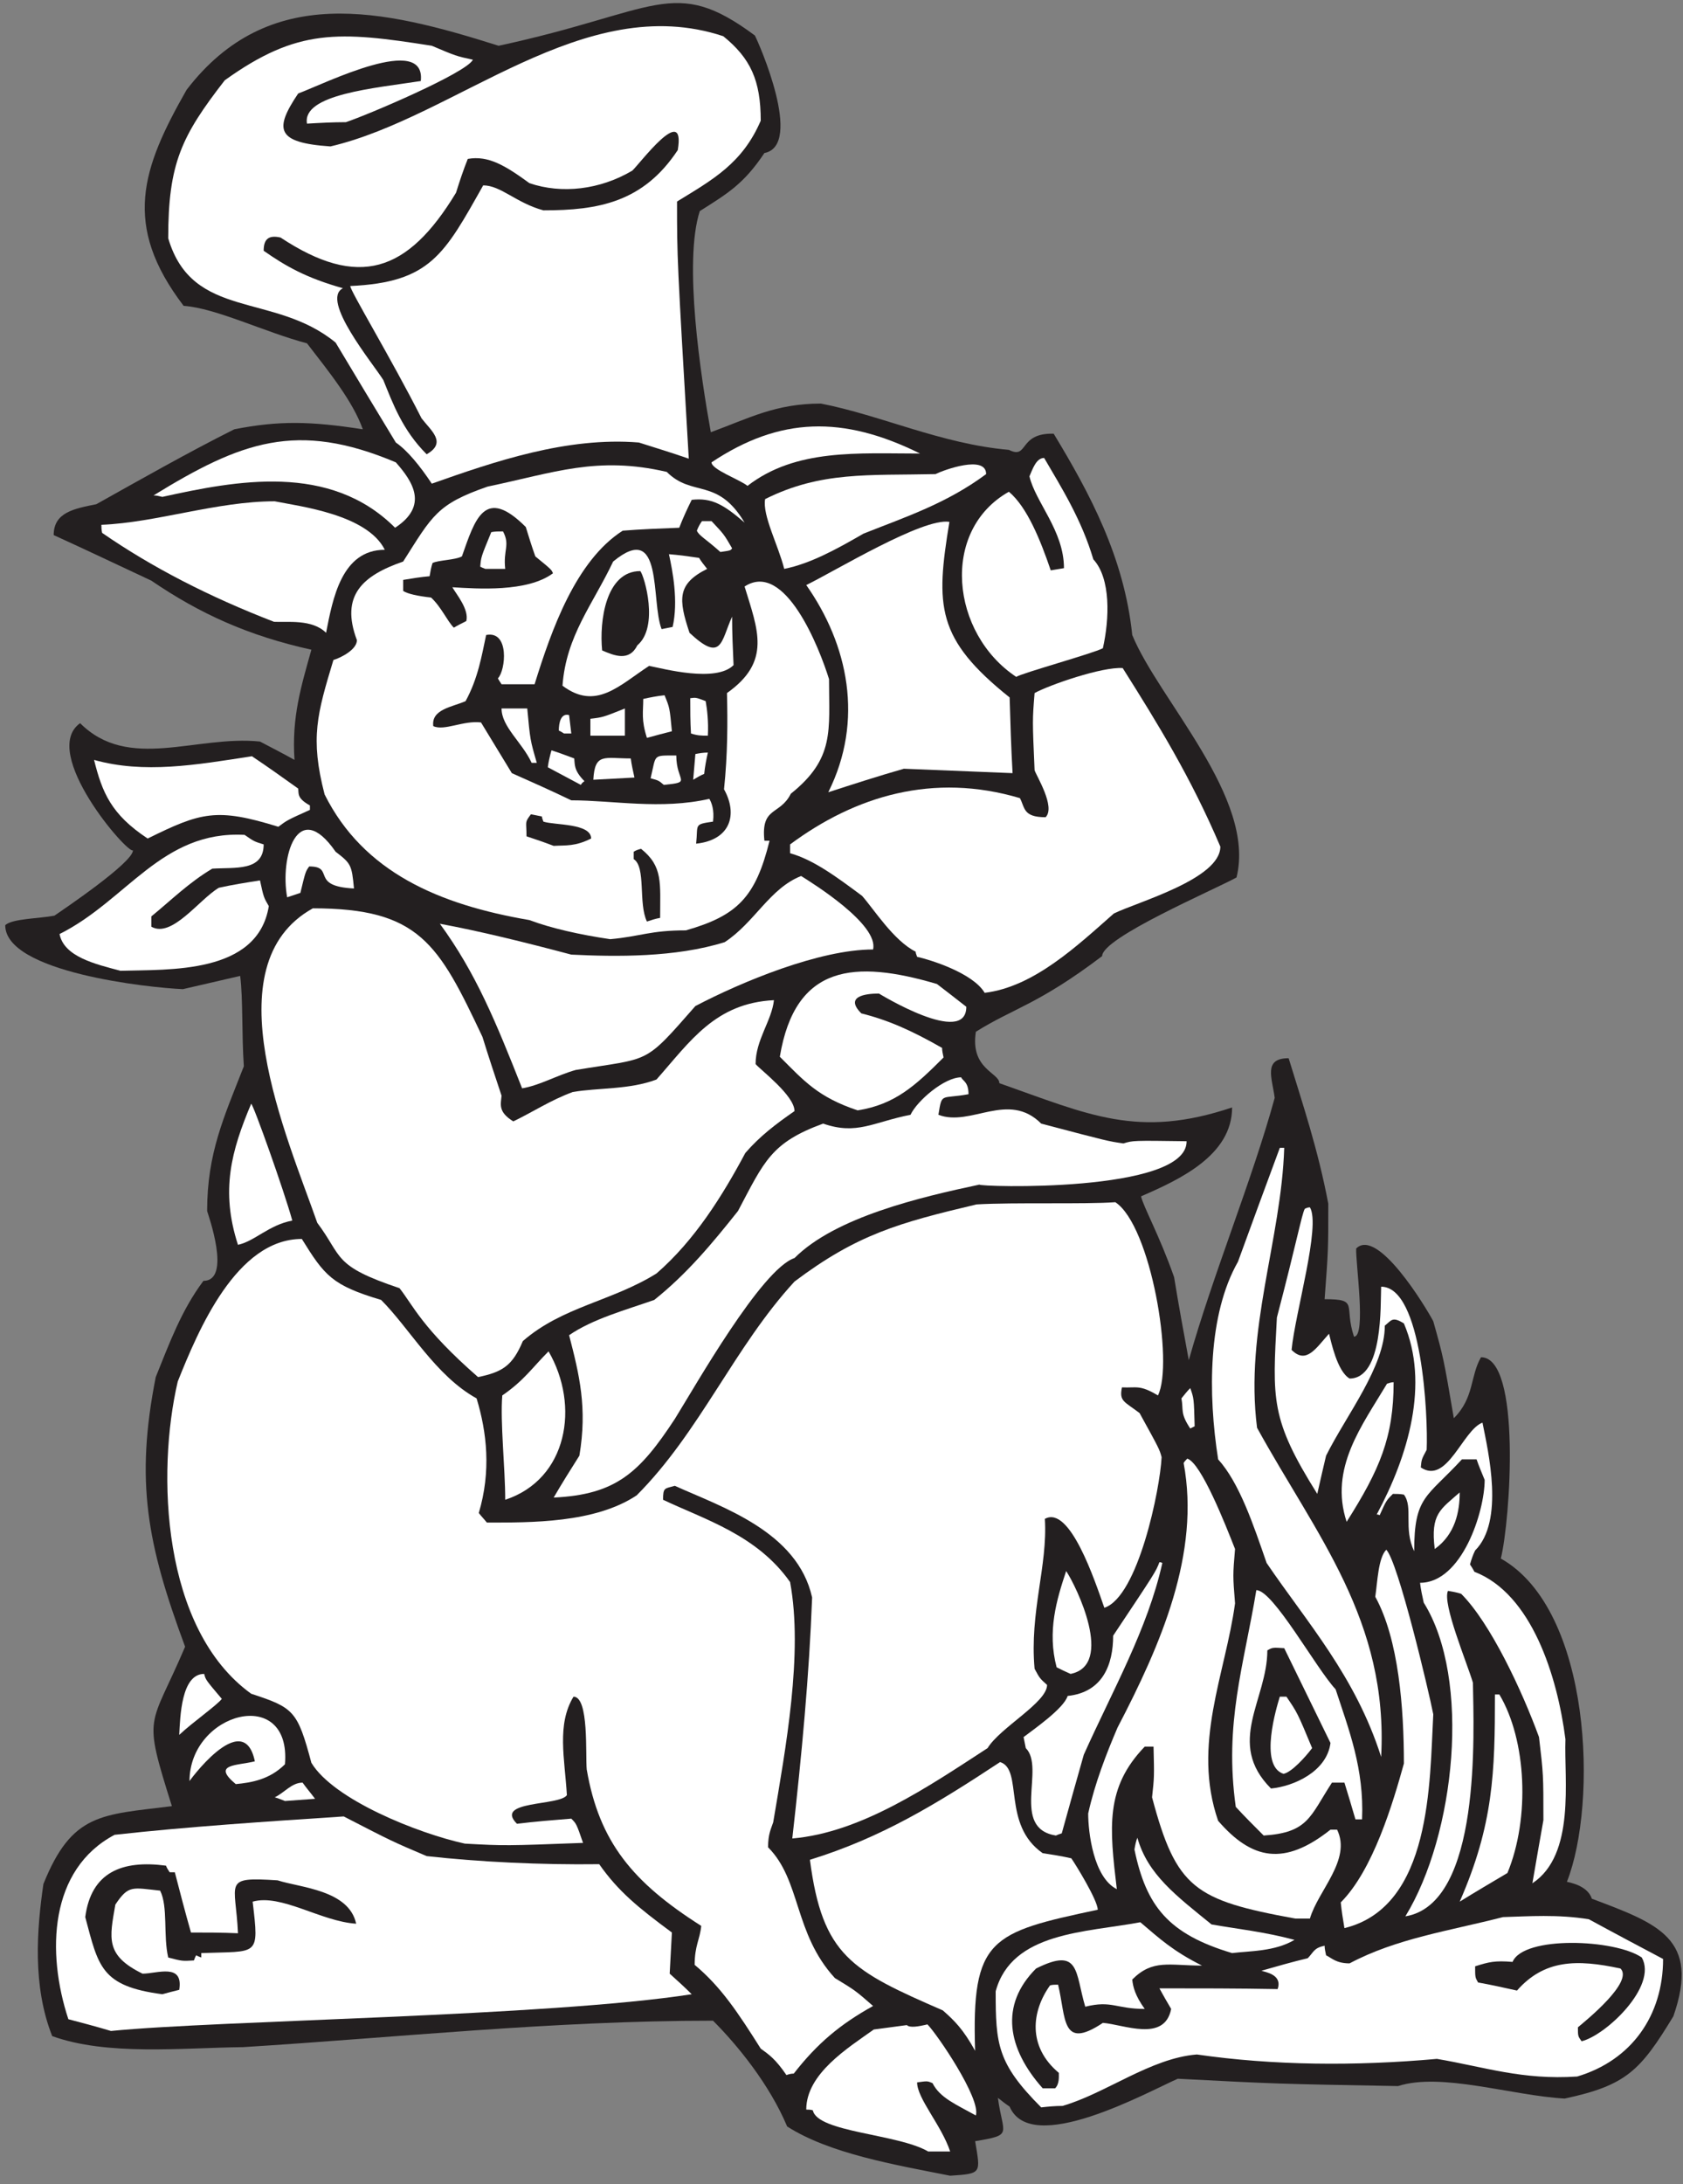
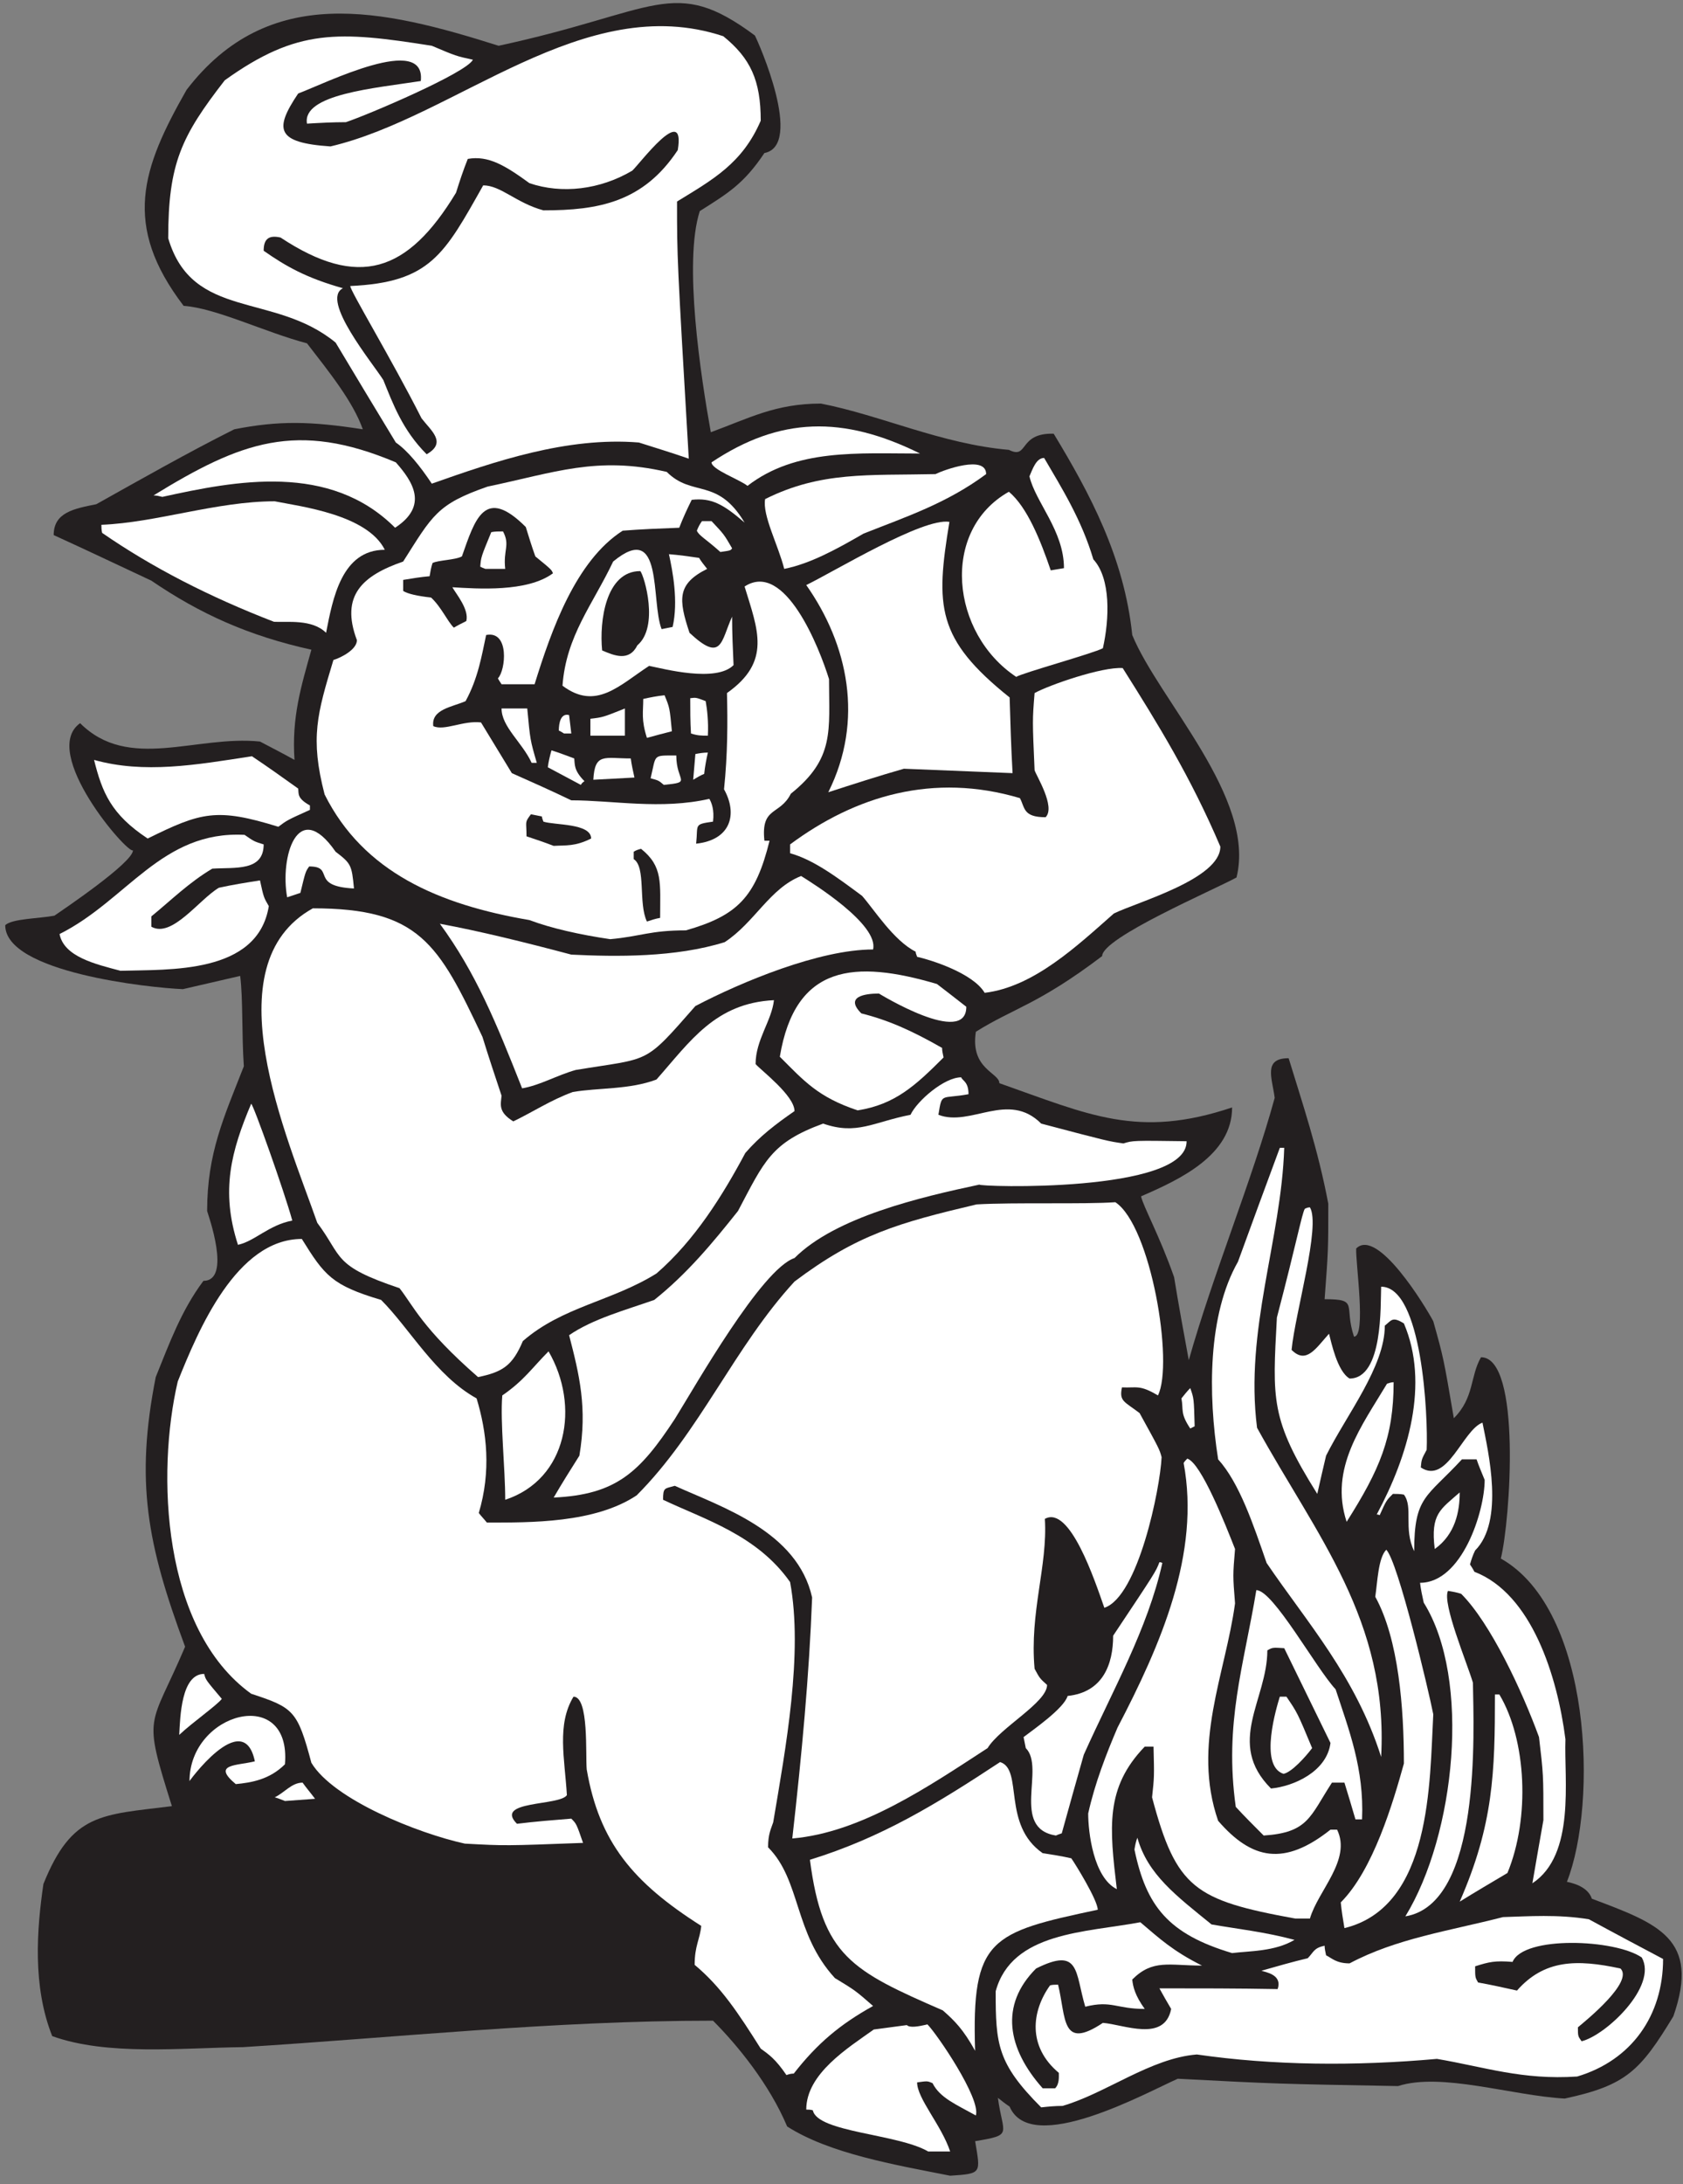
<svg xmlns="http://www.w3.org/2000/svg" viewBox="0 0 220 285.333" height="285.333" width="220" xml:space="preserve" id="svg2" version="1.1">
  <rect x="0" y="0" width="220" height="285.333" fill="#808080" stroke="none" />
  <defs id="defs6" />
  <g transform="matrix(1.333,0,0,-1.333,0,285.333)" id="g10">
    <g transform="scale(0.1)" id="g12">
      <path id="path14" style="fill:#231f20;fill-opacity:1;fill-rule:nonzero;stroke:none" d="M 931.758,8.398 C 877.043,19.199 813.684,30 771.918,56.641 754.641,97.676 723.684,135.84 699.199,160.32 c -157.679,0 -310.316,-16.558 -460.801,-25.918 -60.476,-0.718 -133.199,-8.64 -187.199,10.793 -19.441,48.965 -15.121,104.407 -8.641,149.043 28.082,69.844 56.879,67.688 126,76.321 -29.106,92.539 -21.746,74.668 12.961,156.238 -37.438,100.801 -48.961,162.004 -28.801,264.238 13.683,33.848 25.203,65.528 46.801,94.324 28.078,0 4.32,65.52 3.601,68.403 0,56.878 16.559,92.158 36,141.838 -2.164,30.96 -0.723,66.24 -3.601,88.56 -18.719,-4.32 -37.438,-8.64 -56.161,-12.96 -32.929,1.33 -174.238,16.43 -174.238,62.64 6.481,6.48 33.121,6.48 48.238,9.36 7.203,5.04 77.039,51.84 77.039,64.08 -4.8,-4.41 -91.953,96.03 -51.839,124.56 47.519,-47.52 113.761,-11.52 176.402,-18 10.801,-5.76 22.32,-11.52 33.84,-18 -2.883,41.76 6.476,72 16.558,108 -61.921,13.68 -109.441,35.28 -156.961,67.68 -32.398,15.12 -64.078,30.24 -95.757,44.64 0,22.32 20.156,25.92 41.758,30.24 42.481,23.76 90.723,51.12 135.364,73.44 43.922,8.64 74.879,7.92 126,0 -9.649,27.36 -33.211,56.38 -54.723,84.24 -41.039,10.8 -89.281,34.56 -120.961,36.72 -60.476,79.2 -41.039,134.64 2.883,211.68 80.637,105.12 192.238,79.2 306,43.2 155.844,33.53 171.25,69.45 251.277,10.08 3.524,-6.52 48.168,-107.62 9.364,-115.2 -20.164,-30.24 -36.004,-39.6 -63.364,-56.88 -16.16,-49.84 0.93,-161.86 10.805,-216.72 37.437,13.68 63.355,28.08 107.996,28.08 59.043,-11.52 118.086,-39.6 184.316,-45.36 19.535,-9.77 8.875,16.78 43.925,15.84 35.28,-58.32 69.12,-120.96 77.04,-197.28 25.92,-63.36 121.68,-159.84 102.24,-237.6 -22.31,-12.24 -131.76,-59.03 -131.76,-77.04 -62.6,-47.47 -87.011,-51.01 -123.835,-74.16 -5.781,-36.62 23.035,-40.06 23.035,-50.4 87.86,-30.91 135.94,-54.73 228.24,-23.76 0,-46.8 -51.12,-70.561 -89.28,-87.116 2.17,-10.09 18,-38.164 32.4,-79.207 4.32,-26.633 9.36,-53.996 14.4,-81.359 23.76,84.238 61.92,175.683 84.24,257.042 -2.41,19.29 -11.66,38.88 13.68,38.88 13.68,-44.64 28.8,-89.28 38.88,-142.563 0,-45.359 0,-45.359 -3.6,-93.594 34.19,0 18.6,-6.125 28.81,-36.718 12.23,0 1.43,72.714 2.15,86.398 20.94,20.937 68.27,-57.441 75.6,-71.281 10.08,-36.004 10.08,-36.004 20.16,-95.039 20.16,20.156 15.84,41.035 26.64,59.757 39.94,0 28.66,-160.429 19.44,-197.277 89.39,-50.281 95.1,-240.051 64.8,-316.808 2.88,-0.711 20.16,-3.59 24.48,-16.551 64.8,-24.485 106.56,-38.887 79.92,-115.203 -32.4,-53.286 -46.08,-67.676 -106.56,-80.637 -51.84,2.871 -120.96,25.918 -163.44,12.234 -119.52,2.16 -119.52,2.16 -216,7.2 -30.96,-13.68 -144,-76.317 -164.882,-27.352 -4.316,2.871 -7.922,5.75 -11.515,8.633 4.843,-36.406 15.648,-36.156 -22.325,-42.484 5.293,-31.754 6.821,-31.746 -24.48,-33.836 v 0" />
      <path id="path16" style="fill:#ffffff;fill-opacity:1;fill-rule:nonzero;stroke:none" d="m 910.156,32.156 c -29.511,17.285 -108.715,18.723 -113.035,40.324 -2.16,0.723 -4.324,0.723 -6.48,0.723 0,35.274 41.039,60.481 66.234,78.477 10.801,1.433 21.602,2.883 32.402,4.316 2.879,-2.883 11.524,-1.433 20.164,0.723 9.36,-9.356 52.563,-72.715 47.524,-89.278 -19.445,10.801 -35.285,17.277 -42.485,31.68 -5.039,2.156 -5.039,2.156 -15.125,0.723 0,-15.84 23.77,-41.77 32.403,-67.688 -7.195,0 -14.395,0 -21.602,0 v 0" />
      <path id="path18" style="fill:#ffffff;fill-opacity:1;fill-rule:nonzero;stroke:none" d="m 1021.04,75.359 c -43.196,43.196 -44.645,61.914 -44.645,113.762 15.839,58.32 88.565,57.598 141.845,67.676 18.72,-15.84 31.68,-28.074 60.48,-42.481 -32.4,0 -48.24,6.485 -68.4,-13.671 0.72,-7.207 2.88,-15.84 12.24,-28.809 -28.08,0 -32.4,8.644 -58.32,2.168 -10.08,33.84 -5.04,59.035 -48.24,37.434 -36,-36 -28.078,-78.477 6.48,-117.356 3.61,0 7.92,0 12.24,0 4.32,4.316 3.6,11.516 3.6,15.117 -30.96,25.918 -26.64,60.481 -8.64,85.684 2.16,0.715 5.04,0.715 7.92,0.715 7.92,-32.395 2.88,-64.797 43.92,-37.434 20.16,-1.445 60.48,-19.441 66.96,13.672 -4.32,7.207 -7.92,13.684 -11.52,20.168 38.16,0 77.04,0 115.92,-0.727 5.04,14.407 -12.24,16.567 -15.84,18 15.12,4.328 30.23,8.645 45.36,12.246 5.76,5.75 5.76,10.079 16.56,12.239 0,-2.883 0.72,-5.762 1.44,-9.36 5.76,-2.879 10.08,-7.918 23.04,-7.918 46.08,24.473 97.2,31.68 150.48,45.352 24.48,0.723 54,2.883 84.24,-2.156 23.77,-12.961 48.23,-25.918 72.72,-38.879 0,-55.442 -30.96,-99.363 -84.24,-115.203 -54,-3.594 -90.72,9.363 -137.52,17.285 -80.64,-7.199 -160.56,-6.488 -235.44,4.312 -45.36,-3.59 -89.28,-38.152 -131.75,-50.398 -7.21,0 -14.41,-0.711 -20.89,-1.438 v 0" />
      <path id="path20" style="fill:#ffffff;fill-opacity:1;fill-rule:nonzero;stroke:none" d="m 771.199,107.043 c -10.801,15.84 -17.277,20.152 -25.199,25.918 -22.316,35.281 -38.879,60.477 -64.801,82.078 0,18.723 5.039,24.481 6.481,38.164 -66.961,42.481 -100.082,82.078 -112.321,153.36 -1.312,14.433 2.348,71.281 -12.961,71.281 -16.558,-27.364 -8.636,-60.481 -6.48,-96.489 -7.195,-10.796 -71.996,-5.039 -48.961,-28.074 17.281,2.157 35.285,3.594 53.281,5.039 5.039,-5.039 5.039,-5.039 11.52,-23.757 -76.32,-2.883 -76.32,-2.883 -115.918,-0.723 -46.078,10.078 -128.883,43.203 -150.481,79.199 -13.679,51.121 -17.277,54.004 -59.043,67.684 -87.836,63.359 -92.878,216.718 -71.996,305.996 20.157,50.402 57.598,139.676 121.68,139.676 22.32,-35.997 29.52,-45.36 77.762,-59.754 28.078,-28.086 53.281,-74.161 93.597,-96.485 10.082,-33.113 14.399,-71.277 2.161,-112.312 2.16,-2.883 5.043,-5.762 7.921,-9.367 42.481,0 105.84,-0.711 146.879,26.64 61.918,61.926 95.758,145.442 154.801,209.524 61.199,46.082 102.234,57.593 178.555,75.605 36.726,2.156 105.844,0 136.084,2.156 34.89,-23.027 57.5,-157.89 41.76,-189.363 -18,10.801 -20.88,7.207 -35.27,7.918 -2.89,-13.684 2.15,-13.684 17.27,-25.195 19.44,-35.282 19.44,-35.282 21.6,-43.203 -1.44,-30.957 -23.03,-136.797 -56.16,-147.598 -9.35,26.641 -33.84,100.801 -58.32,87.121 2.88,-46.086 -15.12,-91.437 -10.08,-146.887 5.04,-9.355 5.04,-9.355 12.24,-15.84 0,-17.273 -46.077,-41.757 -58.323,-61.914 -57.598,-37.441 -123.836,-82.8 -191.52,-88.562 9.359,82.801 16.563,159.844 19.445,236.16 -14.398,64.805 -88.558,88.566 -134.644,109.441 -10.078,-2.878 -11.52,-1.441 -11.52,-13.679 41.039,-19.446 92.16,-34.563 124.563,-80.645 12.957,-69.836 -4.321,-162.715 -16.559,-235.437 -2.164,-6.477 -5.043,-11.516 -5.043,-24.473 32.403,-32.402 25.199,-84.25 65.524,-128.164 20.156,-12.238 20.156,-12.238 37.441,-27.363 -32.402,-18 -54.723,-36.719 -77.766,-66.242 -2.878,0 -5.039,-0.711 -7.199,-1.434 v 0" />
      <path id="path22" style="fill:#ffffff;fill-opacity:1;fill-rule:nonzero;stroke:none" d="M 956.238,130.801 C 944.719,151.68 936.086,160.32 924.563,170.398 835.281,209.277 806.48,223.684 794.238,318 c 69.844,21.602 123.125,54.004 186.485,95.762 23.037,-7.199 1.433,-61.203 41.757,-89.282 9.36,-1.441 18.72,-2.878 28.08,-5.039 3.6,-5.039 25.92,-41.043 25.92,-50.398 C 971.355,246.719 952.637,240.957 956.238,130.801 v 0" />
      <path id="path24" style="fill:#231f20;fill-opacity:1;fill-rule:nonzero;stroke:none" d="m 1550.96,140.156 c -3.6,5.039 -3.6,5.039 -3.6,13.684 8.64,7.195 54.72,44.637 41.76,57.598 -43.2,9.363 -74.88,8.64 -101.52,-21.594 -12.96,2.871 -25.92,5.754 -38.16,7.922 -2.88,5.039 -2.88,5.039 -2.88,15.839 13.69,4.317 19.44,5.75 36.72,4.317 10.8,25.918 100.8,22.324 126.72,4.312 15.84,-28.074 -35.28,-76.316 -59.04,-82.078 v 0" />
-       <path id="path26" style="fill:#ffffff;fill-opacity:1;fill-rule:nonzero;stroke:none" d="m 108.801,150.246 c -14.403,4.317 -28.082,7.918 -41.758,11.512 -21.605,65.515 -18.723,146.887 45.359,180.722 71.282,7.918 148.317,12.958 224.641,18 47.52,-24.484 47.52,-24.484 81.355,-38.878 51.84,-5.762 111.602,-8.641 169.2,-7.918 18.718,-26.641 38.164,-42.485 71.285,-66.965 -0.723,-12.957 -1.442,-26.641 -2.164,-40.324 7.203,-6.473 14.398,-12.957 21.601,-20.157 C 536.449,164.297 215.172,160.781 108.801,150.246 v 0" />
      <path id="path28" style="fill:#231f20;fill-opacity:1;fill-rule:nonzero;stroke:none" d="m 159.199,186.238 c -60.476,7.922 -62.64,27.367 -75.601,75.598 5.762,43.926 36.004,56.164 79.199,50.398 0.723,-2.156 2.164,-4.312 3.605,-6.472 1.442,0 2.875,0 5.039,0 5.039,-19.446 10.079,-38.887 15.84,-59.043 15.121,0 30.239,0 46.078,-0.723 -2.16,50.399 -15.839,55.442 38.883,51.848 22.321,-7.199 69.84,-9.367 77.035,-42.485 -34.554,2.161 -73.437,29.524 -101.519,21.606 6.48,-54.731 5.762,-48.242 -50.399,-50.402 0,-1.446 0,-2.879 0,-4.329 -2.16,0.727 -3.597,1.45 -5.039,2.168 -0.718,-1.441 -1.441,-2.879 -2.16,-5.047 -11.523,-0.71 -11.523,-0.71 -25.199,2.879 -5.039,21.606 0,49.692 -7.918,65.532 -27.363,2.879 -30.965,5.75 -43.922,-13.684 -5.762,-33.125 -10.078,-49.68 26.641,-67.687 14.398,0 40.316,10.8 36,-15.836 -5.762,-1.438 -11.524,-2.883 -16.563,-4.321 v 0" />
      <path id="path30" style="fill:#ffffff;fill-opacity:1;fill-rule:nonzero;stroke:none" d="m 1208.24,226.563 c -62.64,18.718 -84.24,46.074 -95.76,101.511 0.72,4.328 1.44,7.922 2.88,11.528 10.08,-35.997 38.16,-56.887 72.71,-84.961 24.49,-4.321 51.85,-7.2 81.37,-15.121 -19.44,-11.52 -43.92,-10.797 -61.2,-12.957 v 0" />
      <path id="path32" style="fill:#ffffff;fill-opacity:1;fill-rule:nonzero;stroke:none" d="m 1318.4,251.035 c -1.44,8.645 -2.88,17.285 -3.6,25.203 31.68,31.684 51.12,97.2 61.92,136.086 0,53.992 -5.04,121.68 -28.08,163.438 2.16,14.394 2.88,38.156 10.8,46.074 11.52,-11.516 41.76,-138.953 46.08,-161.277 -3.59,-66.243 -1.44,-188.633 -87.12,-209.524 v 0" />
      <path id="path34" style="fill:#ffffff;fill-opacity:1;fill-rule:nonzero;stroke:none" d="m 1270.16,260.398 c -98.64,18 -116.64,29.524 -140.4,118.801 2.17,20.156 2.17,20.156 1.44,49.68 -2.88,0 -5.76,0 -8.64,0 -38.88,-40.324 -34.56,-79.199 -27.36,-139.68 -23.04,11.524 -28.08,56.16 -28.08,74.16 6.49,29.524 18,59.043 28.8,84.239 42.48,81.359 81.35,170.644 64.8,259.199 0.72,1.445 2.16,2.883 3.6,4.328 13.68,-4.328 37.44,-64.809 46.81,-88.566 -2.17,-25.918 -2.17,-25.918 0,-53.282 -9.37,-69.121 -42.49,-138.242 -16.57,-213.113 33.12,-38.164 64.8,-44.641 110.16,-8.644 2.16,0 4.32,0 6.48,0 14.4,-29.52 -18.72,-59.754 -26.64,-87.122 -5.04,0 -10.08,0 -14.4,0 v 0" />
      <path id="path36" style="fill:#ffffff;fill-opacity:1;fill-rule:nonzero;stroke:none" d="m 1378.16,262.559 c 48.96,79.921 64.8,232.558 18,307.441 -1.44,6.484 -2.88,12.961 -3.6,19.441 41.05,0 63.36,69.836 63.36,100.805 -2.88,7.195 -5.76,13.672 -7.92,20.152 -5.04,0 -10.08,0 -14.39,0 -34.57,-37.437 -46.81,-35.996 -46.81,-90 -10.8,22.317 -0.71,43.207 -10.08,55.442 -3.59,0.723 -7.2,0.723 -10.8,0.723 -6.48,-6.485 -6.48,-6.485 -12.96,-20.879 -1.44,0.711 -2.16,0.711 -2.88,0.711 30.96,57.609 51.85,128.168 26.64,187.21 -11.52,7.196 -12.24,2.879 -18.72,-2.167 0,-40.313 -37.44,-87.122 -57.6,-127.434 -2.88,-12.246 -5.76,-24.484 -8.64,-37.441 -46.08,73.437 -43.92,92.16 -39.6,172.792 19.44,74.161 24.48,101.524 27.36,106.563 1.44,0.723 2.88,1.445 5.04,1.445 10.8,-18.008 -14.4,-102.961 -18,-139.687 14.4,-14.395 23.76,1.445 36.72,15.84 2.16,-7.918 7.92,-36.719 20.16,-43.914 33.12,0 30.24,72.722 30.96,90 40.32,0 46.08,-127.446 44.64,-159.844 -5.04,-9.36 -5.04,-9.36 -5.76,-17.278 25.92,-17.285 41.04,36.719 60.48,43.915 5.76,-28.797 21.6,-96.473 -7.2,-125.27 -2.16,-4.328 -3.6,-8.645 -5.04,-13.684 1.44,-2.16 2.88,-4.328 4.32,-7.195 56.16,-21.601 81.36,-102.246 89.28,-164.16 -1.44,-39.602 10.08,-113.047 -32.41,-141.125 3.61,20.879 7.21,41.758 10.81,61.914 0,44.648 0,44.648 -4.32,81.367 -16.56,45.363 -47.52,111.602 -76.32,140.403 -4.32,1.433 -8.64,2.156 -12.96,2.878 -5.76,-12.246 18.72,-70.566 24.48,-90 0.72,-48.242 8.64,-216.718 -66.24,-228.964 v 0" />
      <path id="path38" style="fill:#ffffff;fill-opacity:1;fill-rule:nonzero;stroke:none" d="M 1431.44,276.965 C 1464.56,352.559 1466,403.684 1466,480 c 1.44,0 2.88,0 4.32,0 26.64,-44.641 30.24,-120.957 7.92,-174.961 -15.84,-9.355 -31.68,-18.723 -46.8,-28.074 v 0" />
      <path id="path40" style="fill:#ffffff;fill-opacity:1;fill-rule:nonzero;stroke:none" d="m 1035.44,341.758 c -44.639,7.199 -10.08,66.242 -29.52,85.683 -0.72,3.594 -1.44,7.2 -2.16,10.801 9.37,7.196 39.6,28.074 43.2,40.313 34.56,3.601 44.64,30.965 44.64,59.043 41.76,62.648 41.76,62.648 45.36,72.004 0.72,0 1.44,0 2.88,-0.723 -14.4,-64.797 -48.96,-125.274 -77.04,-187.922 -7.2,-25.195 -14.4,-51.113 -21.6,-77.039 -2.16,-0.715 -4.32,-1.438 -5.76,-2.16 v 0" />
      <path id="path42" style="fill:#ffffff;fill-opacity:1;fill-rule:nonzero;stroke:none" d="m 1239.2,341.758 c -9.36,9.367 -18.72,18.722 -27.36,28.086 -11.52,82.082 7.92,138.23 20.16,212.39 16.56,0 58.32,-76.316 77.76,-97.195 12.95,-39.601 28.08,-77.766 25.92,-127.441 -2.16,0 -4.32,0 -6.48,0 -3.6,12.246 -7.2,24.484 -10.8,36.007 -4.32,0 -8.64,0 -12.24,0 -21.6,-33.125 -23.03,-48.964 -66.96,-51.847 v 0" />
      <path id="path44" style="fill:#ffffff;fill-opacity:1;fill-rule:nonzero;stroke:none" d="m 279.438,375.598 c -3.598,1.445 -7.196,2.879 -10.079,3.601 9.364,4.317 16.559,14.406 27.36,14.406 3.601,-5.05 7.922,-10.089 12.242,-15.839 -10.078,-0.723 -20.16,-1.45 -29.523,-2.168 v 0" />
      <path id="path46" style="fill:#231f20;fill-opacity:1;fill-rule:nonzero;stroke:none" d="m 1246.39,387.844 c -44.63,44.636 -3.59,87.117 -3.59,135.359 5.04,2.883 5.04,2.883 16.56,2.156 15.12,-30.957 30.24,-61.921 45.36,-92.879 -3.59,-28.078 -36,-42.48 -58.33,-44.636 v 0" />
      <path id="path48" style="fill:#ffffff;fill-opacity:1;fill-rule:nonzero;stroke:none" d="m 231.199,392.156 c -23.914,19.934 0.985,17.895 18.723,22.324 -11.363,54.856 -67.184,-23.23 -64.082,-19.441 0,67.676 100.078,94.316 93.598,16.563 -15.118,-15.118 -33.122,-17.997 -48.239,-19.446 v 0" />
      <path id="path50" style="fill:#ffffff;fill-opacity:1;fill-rule:nonzero;stroke:none" d="m 1258.64,402.234 c -24.48,7.922 -6.48,66.243 -3.6,75.61 2.16,0 4.32,0 6.48,0 10.8,-15.84 10.8,-15.84 25.2,-50.403 -6.47,-8.64 -20.16,-23.757 -28.08,-25.207 v 0" />
      <path id="path52" style="fill:#ffffff;fill-opacity:1;fill-rule:nonzero;stroke:none" d="m 1354.4,418.801 c -25.2,79.199 -72.72,131.758 -112.32,190.078 -12.96,37.437 -26.64,78.484 -47.52,101.519 -10.08,64.082 -10.08,141.836 19.44,193.684 13.68,37.441 27.36,74.875 41.04,111.598 1.44,0 2.88,0 4.32,0 -2.88,-89.996 -38.88,-178.559 -26.65,-274.325 58.33,-105.835 128.89,-188.64 121.69,-322.554 v 0" />
      <path id="path54" style="fill:#ffffff;fill-opacity:1;fill-rule:nonzero;stroke:none" d="m 175.762,440.398 c 0.957,17.754 1.953,59.758 24.476,59.758 1.442,-5.754 1.442,-5.754 17.282,-24.472 -5.04,-6.485 -28.797,-23.047 -41.758,-35.286 v 0" />
-       <path id="path56" style="fill:#ffffff;fill-opacity:1;fill-rule:nonzero;stroke:none" d="m 1049.84,500.156 c -5.04,2.168 -9.36,4.324 -13.68,6.485 -9.36,35.285 0,66.242 9.36,94.316 10.08,-15.117 47.52,-92.156 4.32,-100.801 v 0" />
      <path id="path58" style="fill:#ffffff;fill-opacity:1;fill-rule:nonzero;stroke:none" d="m 1406.96,622.559 c -4.32,34.562 5.75,38.879 24.48,55.441 0,-18.723 -4.32,-41.035 -24.48,-55.441 v 0" />
      <path id="path60" style="fill:#ffffff;fill-opacity:1;fill-rule:nonzero;stroke:none" d="m 1320.56,649.199 c -17.28,52.559 15.12,94.317 39.6,135.364 2.16,0.718 4.32,1.433 6.48,1.433 0,-53.992 -13.68,-85.676 -46.08,-136.797 v 0" />
      <path id="path62" style="fill:#ffffff;fill-opacity:1;fill-rule:nonzero;stroke:none" d="m 495.438,670.801 c 0,30.957 -5.04,76.32 -2.879,102.238 21.386,14.707 29.254,27.09 45.363,43.199 30.961,-53.277 18.719,-125.281 -42.484,-145.437 v 0" />
      <path id="path64" style="fill:#ffffff;fill-opacity:1;fill-rule:nonzero;stroke:none" d="m 542.961,672.961 c 7.918,13.68 16.559,27.359 25.199,41.043 7.918,46.797 0,79.199 -10.078,118.078 23.035,15.84 54.715,24.481 83.52,34.559 32.398,25.918 56.878,55.441 82.082,87.121 25.918,48.948 32.394,66.958 83.519,85.678 33.117,-11.52 48.961,1.44 85.68,8.63 6.472,13.69 33.113,36.73 49.676,36.73 1.445,-3.6 7.199,-4.32 7.199,-16.56 -27.356,-5.04 -25.918,2.16 -29.512,-20.17 31.68,-12.23 68.399,23.77 100.794,-8.63 65.52,-17.28 65.52,-17.28 80.64,-19.44 9.36,2.88 9.36,2.88 61.93,2.16 0.78,-51.105 -205.883,-44.758 -203.051,-42.48 C 902.961,967.441 819.438,948 779.121,907.676 746.719,896.875 681.918,782.402 661.758,750 627.203,697.441 604.16,675.84 542.961,672.961 v 0" />
      <path id="path66" style="fill:#ffffff;fill-opacity:1;fill-rule:nonzero;stroke:none" d="m 1167.2,740.645 c -10.08,15.117 -6.48,18 -8.64,29.511 2.88,3.606 5.76,7.207 8.64,10.09 3.6,-10.09 3.6,-10.09 4.32,-37.441 -1.44,-0.723 -2.88,-1.45 -4.32,-2.16 v 0" />
      <path id="path68" style="fill:#ffffff;fill-opacity:1;fill-rule:nonzero;stroke:none" d="m 468.801,791.035 c -55.016,47.949 -63.938,70.703 -77.043,87.129 -65.84,22.109 -55.25,30.137 -80.641,64.07 -29.515,84.246 -104.398,252.726 -4.316,308.166 104.398,0 123.121,-34.56 166.32,-126 5.762,-18.72 12.238,-38.16 18.719,-57.6 -0.723,-8.64 -3.598,-15.84 11.519,-25.2 19.438,9.36 36.719,20.88 58.321,28.8 25.199,4.32 55.441,2.16 82.082,12.24 33.117,37.44 57.593,74.88 115.199,77.76 -2.16,-20.16 -18,-38.88 -18,-62.64 5.758,-6.48 38.16,-30.96 38.16,-46.08 -18.723,-12.96 -33.844,-24.48 -48.242,-41.04 -22.32,-41.761 -49.68,-85.679 -87.117,-118.081 -43.922,-27.364 -92.16,-32.403 -131.043,-66.243 -10.078,-23.757 -19.438,-30.23 -43.918,-35.281 v 0" />
      <path id="path70" style="fill:#ffffff;fill-opacity:1;fill-rule:nonzero;stroke:none" d="m 233.359,920.645 c -17.281,53.273 -6.48,92.155 12.957,138.235 2.164,-0.72 32.407,-85.677 40.325,-114.478 -23.043,-4.324 -36.719,-20.164 -53.282,-23.757 v 0" />
      <path id="path72" style="fill:#ffffff;fill-opacity:1;fill-rule:nonzero;stroke:none" d="m 841.035,1052.4 c -38.879,12.96 -52.555,28.8 -76.312,52.56 15.117,90.72 73.441,95.04 154.078,71.28 9.363,-7.2 18.719,-14.4 28.797,-22.32 0,-39.6 -85.672,12.96 -85.672,12.96 -13.684,0 -33.844,-2.88 -17.285,-19.44 25.918,-6.48 48.964,-16.56 79.199,-33.84 0,-2.88 0.723,-5.76 1.441,-9.36 -27.359,-27.36 -47.515,-46.08 -84.246,-51.84 v 0" />
      <path id="path74" style="fill:#ffffff;fill-opacity:1;fill-rule:nonzero;stroke:none" d="m 512.004,1074 c -25.926,65.52 -45.363,113.04 -80.649,161.28 38.883,-7.2 82.805,-18 128.883,-30.24 43.922,-2.16 102.242,-2.88 150.481,12.24 29.519,19.44 43.922,52.56 74.883,64.8 11.519,-7.2 76.324,-47.52 70.562,-72 -52.566,0 -128.883,-31.68 -174.246,-55.44 -51.117,-58.32 -43.195,-50.4 -117.355,-62.64 -18,-5.04 -35.286,-15.12 -52.559,-18 v 0" />
      <path id="path76" style="fill:#ffffff;fill-opacity:1;fill-rule:nonzero;stroke:none" d="m 965.598,1167.6 c -11.516,19.44 -53.274,32.4 -66.243,35.28 -0.71,2.16 -1.433,3.6 -1.433,5.04 -21.606,10.8 -41.047,41.76 -52.563,54.72 -25.199,18.72 -47.515,35.28 -70.558,41.76 0,2.88 0,5.76 0,8.64 64.078,47.52 140.394,70.56 225.359,45.36 5.04,-9.36 2.88,-18.72 25.2,-18.72 10.08,10.08 -9.36,41.04 -10.8,46.08 -2.16,48.96 -2.16,48.96 0,75.6 14.4,7.92 66.24,25.92 86.4,24.48 34.56,-54.72 66.96,-107.28 95.76,-174.96 0,-31.68 -80.63,-54 -104.4,-65.52 -36,-31.68 -78.48,-72 -126.722,-77.76 v 0" />
      <path id="path78" style="fill:#ffffff;fill-opacity:1;fill-rule:nonzero;stroke:none" d="m 118.16,1189.2 c -24.476,6.48 -55.441,13.68 -59.762,36 66.243,33.12 100.082,101.52 181.442,97.2 9.359,-6.48 9.359,-6.48 18.719,-9.36 0,-26.64 -28.079,-22.32 -50.399,-23.76 -23.039,-13.68 -40.316,-30.96 -59.762,-46.8 0,-2.88 0,-6.48 0,-10.08 20.161,-11.52 46.801,26.64 66.243,38.16 12.957,2.88 26.636,5.04 40.32,7.2 3.598,-16.56 3.598,-16.56 8.637,-25.2 -10.801,-66.96 -97.918,-61.92 -145.438,-63.36 v 0" />
      <path id="path80" style="fill:#ffffff;fill-opacity:1;fill-rule:nonzero;stroke:none" d="m 598.398,1220.16 c -29.515,4.32 -58.32,10.8 -79.199,18.72 -88.558,15.12 -162.719,46.8 -200.879,123.12 -14.398,55.44 -7.203,79.2 8.637,131.76 7.203,2.16 23.043,10.08 23.043,19.44 -16.562,43.92 5.762,63.36 45.359,77.04 28.801,45.36 33.121,56.16 82.801,73.44 65.524,13.68 107.278,30.24 175.68,14.4 25.199,-25.2 49.68,-5.04 76.32,-49.68 -20.883,18 -32.402,24.48 -51.84,22.32 -4.32,-8.64 -8.64,-18 -12.242,-27.36 -18.719,-0.72 -37.441,-1.44 -55.437,-2.88 -46.078,-29.52 -69.84,-97.2 -86.403,-150.48 -10.8,0 -21.597,0 -32.398,0 -1.442,2.16 -2.879,4.32 -3.598,5.76 7.68,7.68 11.621,47.11 -11.523,42.48 -4.321,-20.16 -7.918,-42.48 -20.156,-64.8 -12.965,-5.76 -33.844,-7.92 -31.684,-24.48 10.801,-5.04 29.519,5.76 46.801,3.6 10.078,-16.56 20.16,-33.12 30.238,-49.68 19.437,-8.64 38.883,-17.28 58.32,-26.64 41.039,0 87.844,-9.36 135.364,1.44 2.156,-3.6 5.039,-10.8 3.597,-22.32 -19.363,-2.76 -14.457,-2.69 -16.558,-21.6 33.839,3.6 41.043,28.8 27.359,53.28 3.598,34.56 3.598,66.24 2.883,94.32 43.918,30.96 30.238,61.92 17.277,104.4 39.602,25.92 73.438,-60.48 82.801,-90.72 0,-50.4 5.762,-77.76 -37.441,-112.32 -10.797,-21.6 -29.52,-12.24 -25.918,-46.08 1.437,0 2.878,0 5.039,0 -13.68,-55.44 -31.68,-73.44 -82.082,-87.84 -35.332,0 -44.118,-5.91 -74.161,-8.64 v 0" />
      <path id="path82" style="fill:#231f20;fill-opacity:1;fill-rule:nonzero;stroke:none" d="m 634.398,1237.44 c -8.636,18 -0.714,53.28 -12.957,61.2 0,2.88 0,5.04 0,7.2 2.157,1.44 4.321,2.16 7.196,2.88 21.601,-17.28 18.722,-33.12 18.722,-67.68 -4.32,-0.72 -8.636,-2.16 -12.961,-3.6 v 0" />
      <path id="path84" style="fill:#ffffff;fill-opacity:1;fill-rule:nonzero;stroke:none" d="m 281.602,1261.2 c -7.204,38.88 10.078,98.64 47.519,44.64 15.117,-11.52 15.84,-12.96 18,-36 -43.922,2.16 -18,21.6 -43.922,21.6 -3.597,-5.04 -3.597,-5.04 -8.636,-25.92 -4.325,-1.44 -8.645,-2.88 -12.961,-4.32 v 0" />
      <path id="path86" style="fill:#231f20;fill-opacity:1;fill-rule:nonzero;stroke:none" d="m 542.961,1311.6 c -9.363,3.6 -18,6.48 -26.645,9.36 0,15.12 -2.156,12.96 4.325,21.6 3.597,-0.72 7.203,-1.44 10.8,-2.16 0,-1.44 0.715,-2.88 1.442,-5.04 10.801,-3.6 46.797,-1.44 46.797,-16.56 -15.84,-7.92 -24.481,-6.48 -36.719,-7.2 v 0" />
      <path id="path88" style="fill:#ffffff;fill-opacity:1;fill-rule:nonzero;stroke:none" d="m 144.801,1318.8 c -36,23.76 -44.641,45.36 -52.559,77.04 48.957,-13.68 99.36,-5.04 154.801,3.6 15.113,-10.08 30.238,-20.88 45.355,-31.68 0.723,-5.04 -1.437,-9.36 11.524,-16.56 0,-1.44 0,-2.88 0,-4.32 -22.32,-10.08 -22.32,-10.08 -30.961,-16.56 -60.481,18.72 -75.602,14.4 -128.16,-11.52 v 0" />
      <path id="path90" style="fill:#ffffff;fill-opacity:1;fill-rule:nonzero;stroke:none" d="m 812.242,1364.16 c 35.278,70.56 19.438,144.72 -21.601,203.04 28.082,13.68 114.476,66.24 140.394,61.92 -13.672,-82.8 -12.961,-114.48 59.043,-172.08 0.723,-24.48 1.445,-48.96 2.883,-74.16 -35.996,1.44 -71.281,2.88 -106.566,4.32 -25.196,-7.2 -49.676,-15.12 -74.153,-23.04 v 0" />
      <path id="path92" style="fill:#ffffff;fill-opacity:1;fill-rule:nonzero;stroke:none" d="m 569.602,1371.36 c -10.801,5.76 -21.602,11.52 -32.399,17.28 0.719,5.76 2.156,11.52 3.598,16.56 7.199,-2.16 14.398,-5.04 22.32,-7.92 0.719,-5.76 -0.723,-11.52 10.078,-22.32 -1.441,-0.72 -2.879,-2.16 -3.597,-3.6 v 0" />
      <path id="path94" style="fill:#ffffff;fill-opacity:1;fill-rule:nonzero;stroke:none" d="m 650.961,1371.36 c -5.043,4.32 -5.043,4.32 -12.961,6.48 5.762,23.76 1.438,22.32 25.199,22.32 0,-25.92 16.18,-25.96 -12.238,-28.8 v 0" />
      <path id="path96" style="fill:#ffffff;fill-opacity:1;fill-rule:nonzero;stroke:none" d="m 581.84,1376.4 c 1.441,26.64 10.801,20.88 36.719,20.88 0.718,-5.76 2.16,-12.24 3.597,-18.72 -13.676,-0.72 -27.355,-1.44 -40.316,-2.16 v 0" />
      <path id="path98" style="fill:#ffffff;fill-opacity:1;fill-rule:nonzero;stroke:none" d="m 679.762,1376.4 c 0.718,8.64 1.437,17.28 2.156,25.2 3.602,0.72 7.922,1.44 12.242,1.44 -1.441,-6.48 -2.883,-13.68 -3.597,-20.88 -3.606,-1.44 -7.204,-3.6 -10.801,-5.76 v 0" />
      <path id="path100" style="fill:#ffffff;fill-opacity:1;fill-rule:nonzero;stroke:none" d="m 521.355,1392.96 c -9.351,20.16 -29.515,35.28 -29.515,53.28 7.922,0 16.558,0 25.203,0 2.879,-30.96 2.879,-30.96 9.359,-53.28 -2.164,0 -3.605,0 -5.047,0 v 0" />
      <path id="path102" style="fill:#ffffff;fill-opacity:1;fill-rule:nonzero;stroke:none" d="m 634.398,1417.44 c -5.761,18 -3.597,25.2 -3.597,38.16 6.48,1.44 13.679,2.88 20.879,3.6 5.039,-12.24 5.039,-12.24 7.203,-35.28 -8.645,-2.16 -16.563,-4.32 -24.485,-6.48 v 0" />
      <path id="path104" style="fill:#ffffff;fill-opacity:1;fill-rule:nonzero;stroke:none" d="m 578.961,1419.6 c 0,5.76 0,11.52 0,16.56 12.238,1.44 12.238,1.44 33.836,10.08 0,-8.64 0,-17.28 0,-26.64 -11.52,0 -23.035,0 -33.836,0 v 0" />
      <path id="path106" style="fill:#ffffff;fill-opacity:1;fill-rule:nonzero;stroke:none" d="m 677.598,1421.76 c -0.719,11.52 -0.719,23.04 -0.719,34.56 5.762,0.72 5.762,0.72 15.125,-2.88 1.434,-7.92 2.875,-20.16 2.156,-33.84 -6.594,0 -10.238,0.05 -16.562,2.16 v 0" />
      <path id="path108" style="fill:#ffffff;fill-opacity:1;fill-rule:nonzero;stroke:none" d="m 553.039,1421.76 c -2.16,1.44 -3.601,2.16 -5.039,2.88 0,7.92 2.16,17.28 10.082,15.12 0.719,-5.76 1.438,-11.52 2.156,-18 -2.879,0 -5.039,0 -7.199,0 v 0" />
-       <path id="path110" style="fill:#ffffff;fill-opacity:1;fill-rule:nonzero;stroke:none" d="m 551.602,1468.56 c 3.597,48.96 29.515,79.2 49.675,121.68 49.684,41.04 36.723,-38.88 47.524,-66.24 3.597,0.72 7.199,1.44 10.801,2.16 5.757,25.2 0,54.72 -3.602,71.28 9.359,-0.72 19.438,-2.16 29.52,-3.6 2.16,-3.6 5.043,-7.2 7.918,-10.8 -29.379,-14.69 -28.321,-29.5 -17.274,-62.64 31.906,-29.78 30.746,-8.38 41.758,15.84 0,-15.84 0.715,-31.68 1.437,-47.52 -17.277,-17.28 -68.398,-3.6 -82.796,-0.72 -29.708,-19.43 -52.231,-43.98 -84.961,-19.44 v 0" />
+       <path id="path110" style="fill:#ffffff;fill-opacity:1;fill-rule:nonzero;stroke:none" d="m 551.602,1468.56 c 3.597,48.96 29.515,79.2 49.675,121.68 49.684,41.04 36.723,-38.88 47.524,-66.24 3.597,0.72 7.199,1.44 10.801,2.16 5.757,25.2 0,54.72 -3.602,71.28 9.359,-0.72 19.438,-2.16 29.52,-3.6 2.16,-3.6 5.043,-7.2 7.918,-10.8 -29.379,-14.69 -28.321,-29.5 -17.274,-62.64 31.906,-29.78 30.746,-8.38 41.758,15.84 0,-15.84 0.715,-31.68 1.437,-47.52 -17.277,-17.28 -68.398,-3.6 -82.796,-0.72 -29.708,-19.43 -52.231,-43.98 -84.961,-19.44 " />
      <path id="path112" style="fill:#ffffff;fill-opacity:1;fill-rule:nonzero;stroke:none" d="m 996.563,1477.2 c -64.083,42.48 -74.883,143.28 -7.208,181.44 18.005,-15.12 30.965,-47.52 41.045,-77.04 4.32,0.72 8.64,1.44 12.96,2.16 0,36.72 -28.08,64.8 -33.84,90 3,6.76 6.52,18 14.4,18 17.28,-29.52 36.72,-60.48 48.24,-99.36 17.28,-18.72 15.84,-58.32 9.36,-87.12 -9.36,-5.04 -79.92,-24.48 -84.957,-28.08 v 0" />
      <path id="path114" style="fill:#231f20;fill-opacity:1;fill-rule:nonzero;stroke:none" d="m 590.48,1503.12 c -2.882,28.8 3.602,77.76 37.442,77.76 3.988,-4.87 18.566,-54.54 -2.883,-72.72 -8.101,-16.2 -22.535,-10.19 -34.559,-5.04 v 0" />
      <path id="path116" style="fill:#ffffff;fill-opacity:1;fill-rule:nonzero;stroke:none" d="m 319.762,1520.4 c -13.684,13.68 -38.16,10.08 -51.125,10.8 -63.36,24.48 -119.516,53.28 -168.477,87.12 -0.723,2.88 -0.723,5.76 -0.723,7.92 54.001,2.16 113.043,23.04 169.922,23.04 25.204,-5.04 90.719,-12.96 108,-47.52 -42.48,0 -51.121,-48.24 -57.597,-81.36 v 0" />
      <path id="path118" style="fill:#231f20;fill-opacity:1;fill-rule:nonzero;stroke:none" d="m 445.039,1525.44 c -6.48,6.48 -12.242,20.16 -22.32,29.52 -12.957,1.44 -23.039,3.6 -27.36,6.48 0,3.6 0,7.2 0,10.8 8.641,1.44 17.282,2.88 25.918,3.6 0.727,4.32 1.442,8.64 2.883,12.96 5.762,2.88 22.32,2.88 28.801,6.48 12.957,36.72 22.316,69.12 62.641,28.8 2.878,-9.36 5.753,-18.72 9.359,-28.8 15.84,-12.96 15.84,-12.96 17.281,-16.56 -25.199,-18.72 -74.16,-15.12 -98.644,-13.68 3.605,-6.48 16.562,-21.6 13.683,-33.12 -4.32,-2.16 -8.644,-4.32 -12.242,-6.48 v 0" />
      <path id="path120" style="fill:#ffffff;fill-opacity:1;fill-rule:nonzero;stroke:none" d="m 476,1583.04 c -2.16,0.72 -3.602,1.44 -5.039,2.16 0.719,9.36 0.719,9.36 10.797,33.84 3.601,0.72 7.203,0.72 11.523,0.72 7.199,-13.68 0,-18 2.157,-36.72 -6.477,0 -12.958,0 -19.438,0 v 0" />
      <path id="path122" style="fill:#ffffff;fill-opacity:1;fill-rule:nonzero;stroke:none" d="m 769.039,1583.04 c -5.758,23.04 -21.598,52.56 -18.719,68.4 54.719,27.36 101.516,23.04 167.043,24.48 8.086,4.04 49.68,19.19 49.68,0 -38.879,-28.8 -78.48,-41.76 -120.246,-58.32 -27.359,-15.84 -52.559,-29.52 -77.758,-34.56 v 0" />
      <path id="path124" style="fill:#ffffff;fill-opacity:1;fill-rule:nonzero;stroke:none" d="m 706.402,1599.6 c -14.398,12.96 -20.882,15.84 -23.043,20.88 1.442,3.6 2.879,6.48 5.039,9.36 2.879,0 5.762,0 9.36,0 12.242,-12.96 12.242,-12.96 20.164,-26.64 -1.442,-2.16 -1.442,-2.16 -11.52,-3.6 v 0" />
      <path id="path126" style="fill:#ffffff;fill-opacity:1;fill-rule:nonzero;stroke:none" d="m 387.441,1623.36 c -64.082,64.08 -156.242,46.08 -228.242,30.24 -2.883,0.72 -5.761,1.44 -8.636,1.44 85.675,52.56 140.398,73.44 237.597,32.4 16.563,-18.72 32.403,-42.48 -0.719,-64.08 v 0" />
      <path id="path128" style="fill:#ffffff;fill-opacity:1;fill-rule:nonzero;stroke:none" d="m 733.039,1664.4 c -7.898,6.32 -35.281,15.97 -35.281,23.04 66.965,44.64 128.883,46.08 204.476,8.64 -60.476,0 -121.671,5.04 -169.195,-31.68 v 0" />
      <path id="path130" style="fill:#ffffff;fill-opacity:1;fill-rule:nonzero;stroke:none" d="m 423.438,1666.56 c -11.52,17.28 -23.758,32.4 -35.278,40.32 -20.16,33.12 -39.601,65.52 -59.039,97.92 -60.484,49.68 -140.398,21.6 -164.16,102.24 0,73.44 12.961,100.08 55.437,154.8 71.282,51.12 111.606,48.24 203.04,33.84 23.765,-10.08 23.765,-10.08 40.324,-13.68 -6.481,-12.96 -102.961,-54 -124.563,-61.2 -12.961,0 -25.918,-0.72 -38.16,-1.44 -5.023,28.8 66.594,34.77 111.602,41.76 5.218,47.02 -93.094,-1.97 -120.243,-12.24 -23.761,-35.28 -21.597,-48.24 31.684,-51.84 123.121,28.8 248.398,153.36 385.195,108 26.641,-21.6 36.723,-43.2 36.723,-82.8 -18,-41.76 -46.801,-57.6 -82.078,-79.2 0,-55.44 0,-55.44 11.516,-252 -16.555,5.76 -33.118,10.8 -48.958,15.84 -70.562,5.76 -141.839,-18.72 -203.042,-40.32 v 0" />
      <path id="path132" style="fill:#231f20;fill-opacity:1;fill-rule:nonzero;stroke:none" d="m 418.398,1695.36 c -23.757,23.76 -33.121,49.68 -42.48,72.72 -10.242,16.39 -62.113,78.74 -39.602,90 -35.996,10.08 -56.156,21.6 -77.757,36.72 0,10.16 3.726,15.92 16.562,12.96 76.32,-50.4 124.559,-34.56 172.082,43.92 3.598,11.52 7.195,22.32 11.52,33.12 20.16,3.6 36.715,-6.48 60.476,-23.76 31.68,-10.8 69.121,-6.48 100.801,12.24 7.203,6.48 52.559,67.68 44.641,20.16 -33.84,-51.12 -77.762,-59.04 -131.758,-59.04 -26.645,7.2 -41.766,24.48 -59.043,24.48 -38.16,-67.68 -51.836,-95.04 -130.32,-98.64 -0.723,-3.6 40.32,-71.28 69.839,-129.6 9.36,-12.24 25.2,-23.76 5.039,-35.28 v 0" />
    </g>
  </g>
</svg>